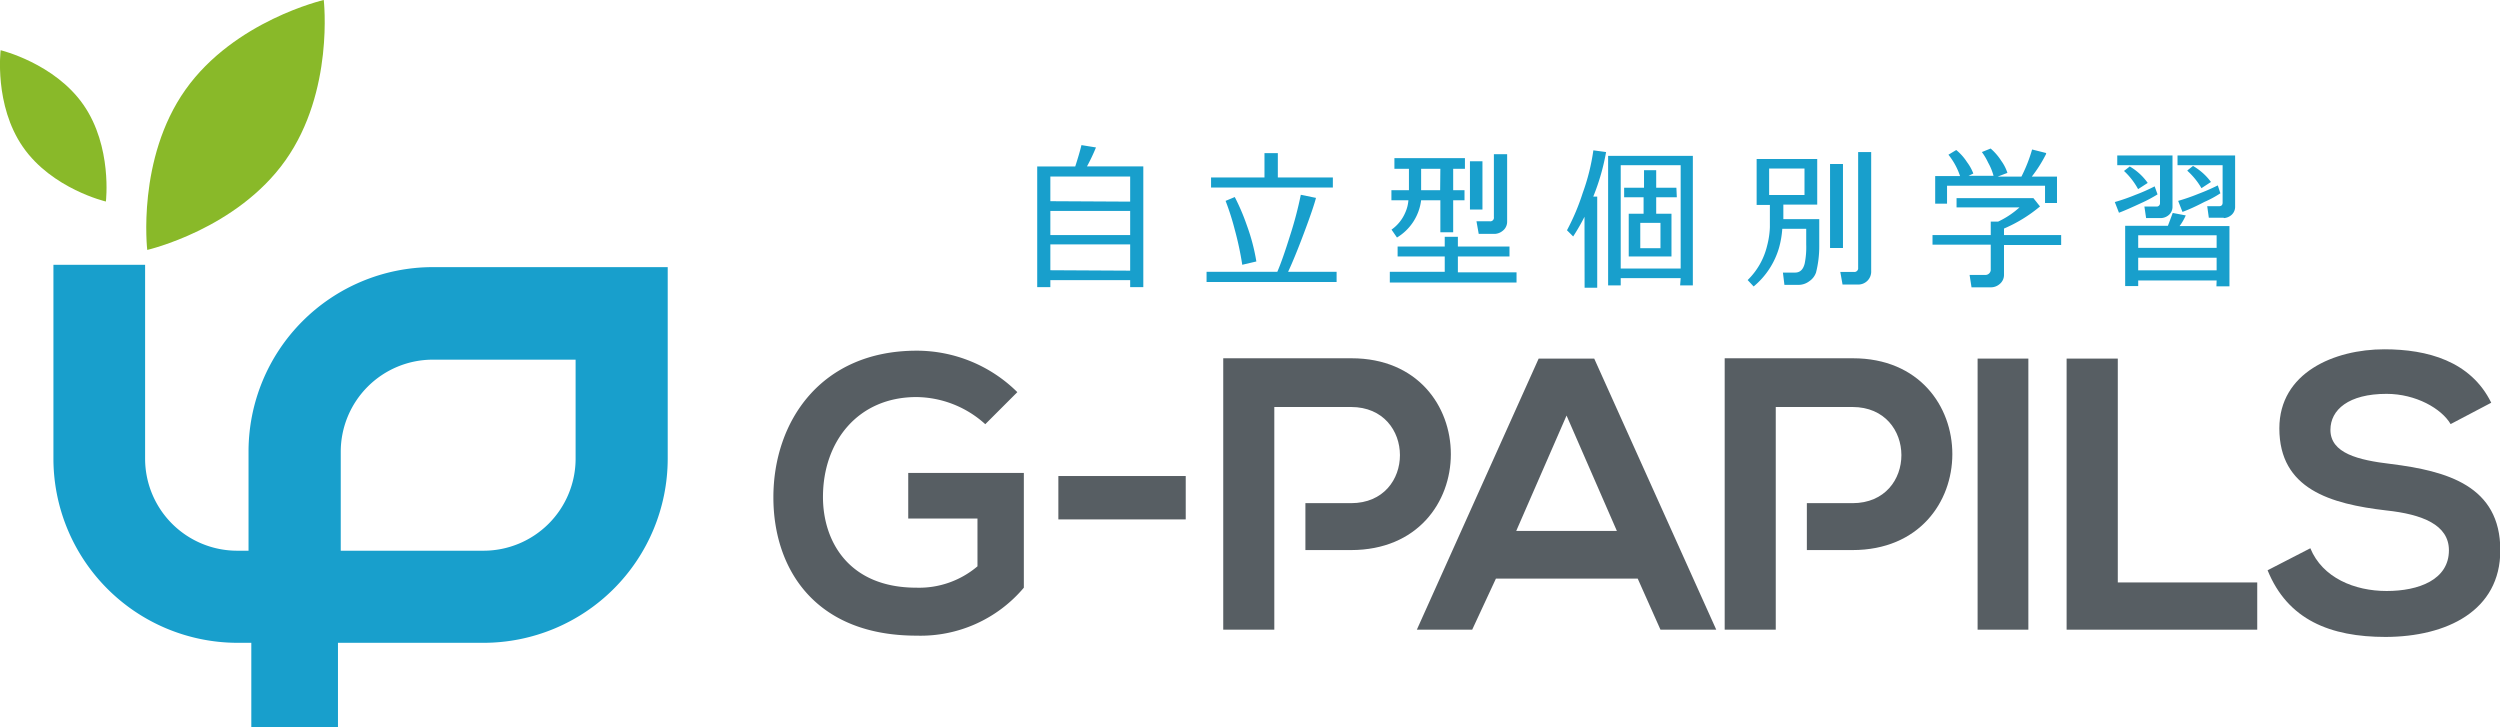
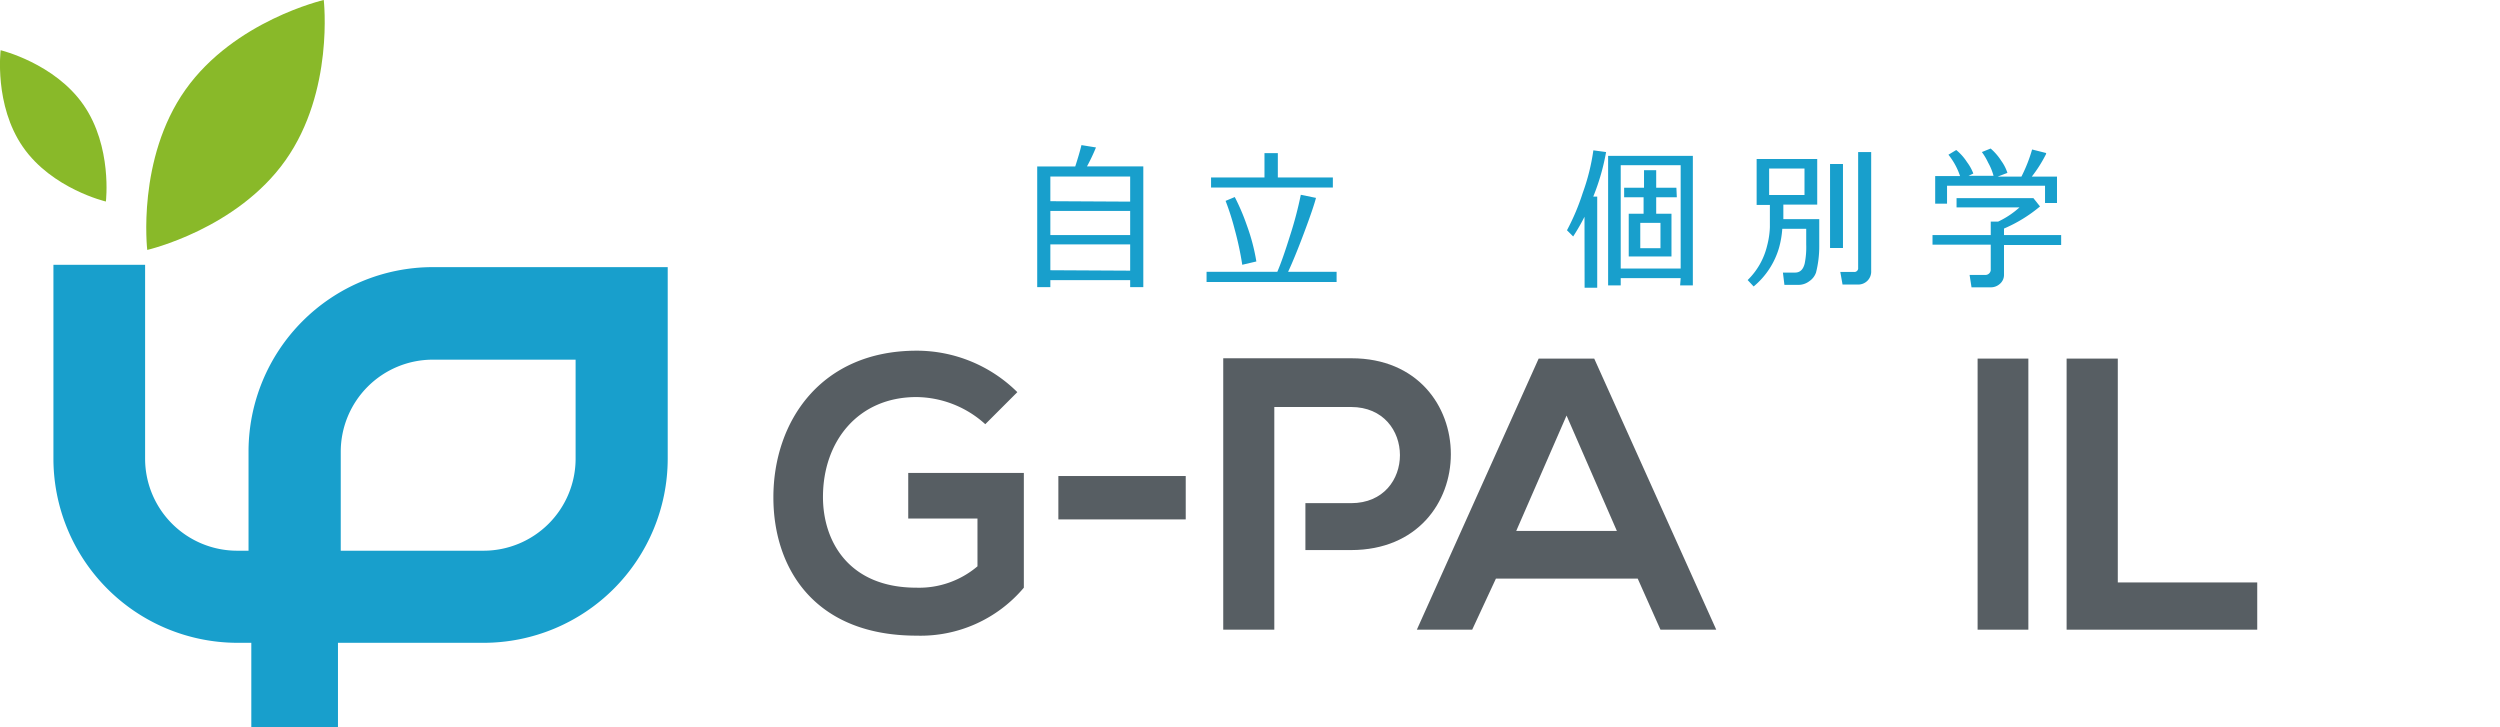
<svg xmlns="http://www.w3.org/2000/svg" viewBox="0 0 233.97 68.07">
  <defs>
    <style>.cls-1{fill:#575e63;}.cls-2{fill:#189fcc;}.cls-3{fill:#89b929;}</style>
  </defs>
  <g id="レイヤー_2" data-name="レイヤー 2">
    <g id="レイヤー_1-2" data-name="レイヤー 1">
      <path class="cls-1" d="M85,48.53h6.48V53a8.44,8.44,0,0,1-5.72,2c-6.31,0-8.74-4.32-8.74-8.49,0-5.22,3.3-9.35,8.74-9.35a9.72,9.72,0,0,1,6.45,2.54l3-3a13.38,13.38,0,0,0-9.42-3.88c-8.95,0-13.41,6.6-13.41,13.73,0,6.67,3.88,12.94,13.41,12.94A12.64,12.64,0,0,0,95.82,55V44.26H85Z" />
      <rect class="cls-1" x="99.05" y="44.55" width="11.92" height="4.06" />
      <path class="cls-1" d="M126.48,33.53c-4,0-8,0-12,0V58.93h4.78V38.09h7.18c6.09,0,6.12,9,0,9h-4.27v4.39h4.27C138.91,51.47,138.87,33.53,126.48,33.53Z" />
      <path class="cls-1" d="M144,33.56,132.6,58.93h5.18L140,54.15h13.27l2.13,4.78h5.22L149.2,33.56Zm-2.1,16.13,4.71-10.8,4.71,10.8Z" />
      <rect class="cls-1" x="185.08" y="33.56" width="4.75" height="25.37" />
      <polygon class="cls-1" points="198.2 33.56 193.41 33.56 193.41 58.93 211.25 58.93 211.25 54.51 198.2 54.51 198.2 33.56" />
-       <path class="cls-1" d="M223.75,43.42c-3.05-.36-5.65-1-5.65-3.19,0-1.88,1.7-3.37,5.25-3.37,2.75,0,5.15,1.38,6,2.83l3.8-2c-1.92-3.91-6-5-10-5-4.68,0-9.83,2.18-9.83,7.4,0,5.69,4.79,7.07,10,7.68,3.37.36,5.87,1.34,5.87,3.73,0,2.76-2.83,3.81-5.83,3.81s-6-1.23-7.14-4l-4,2.06c1.88,4.64,5.87,6.24,11.05,6.24C229,59.59,234,57.16,234,51.5,234,45.45,229,44.08,223.75,43.42Z" />
-       <path class="cls-1" d="M173.41,33.53c-4,0-8,0-12,0V58.93h4.78V38.09h7.18c6.09,0,6.12,9,0,9h-4.27v4.39h4.27C185.84,51.47,185.81,33.53,173.41,33.53Z" />
      <path class="cls-2" d="M107,26.87h-1.23v-.65H98.3v.65H97.07V15.58h3.56c.25-.78.45-1.45.58-2l1.36.22a17.71,17.71,0,0,1-.84,1.77H107Zm-1.23-8V16.52H98.3v2.31Zm0,3.13V19.74H98.3V22Zm0,3.33V22.87H98.3v2.42Z" />
      <path class="cls-2" d="M112.92,26.39v-.95h6.62c.35-.81.74-1.94,1.2-3.41a35.23,35.23,0,0,0,1-3.8l1.42.29c-.15.59-.52,1.68-1.12,3.28s-1.1,2.81-1.49,3.64h4.54v.95Zm.42-8.84v-.94h5V14.33h1.25v2.28h5.15v.94Zm4.24,6.92-1.32.31a29.37,29.37,0,0,0-.71-3.32,23.67,23.67,0,0,0-.85-2.66l.86-.36a20.21,20.21,0,0,1,1.13,2.65A18.34,18.34,0,0,1,117.58,24.47Z" />
-       <path class="cls-2" d="M141.93,26.44H130.07v-1h5.14V24H130.8v-.93h4.41v-.91h1.23v.91h4.83V24h-4.83v1.49h5.49ZM137.1,15.8H136v2h1.06v.94H136v3h-1.2v-3H133a4.75,4.75,0,0,1-2.26,3.49l-.51-.74a3.73,3.73,0,0,0,1.28-1.58,3.41,3.41,0,0,0,.3-1.17h-1.59V17.8h1.64v-2H130.5v-1h6.6Zm-2.3,0H133v2h1.78Zm2.77,3.81V15.09h1.17v4.52Zm2.28,2.28h-1.46l-.21-1.18h1.24a.34.34,0,0,0,.39-.39V14.43h1.24v6.3a1.07,1.07,0,0,1-.44.89A1.24,1.24,0,0,1,139.85,21.89Z" />
      <path class="cls-2" d="M148.29,20.29a20,20,0,0,1-1.06,1.84l-.58-.58a20.8,20.8,0,0,0,1.47-3.48,19.72,19.72,0,0,0,1-4l1.19.16a20.62,20.62,0,0,1-1.2,4.17h.37v8.53h-1.18Zm9,5.74h-5.61v.68H150.5V14.59h7.93V26.71h-1.19Zm-5.61-.9h5.61V15.46h-5.61Zm5.25-6.67H155V20h1.43v4h-4V20h1.39V18.46H152v-.89h1.86V15.93H155v1.64h1.89Zm-3.42,4.77h1.89V20.86h-1.89Z" />
      <path class="cls-2" d="M166.8,21.41a8.79,8.79,0,0,1-.31,1.8,7.37,7.37,0,0,1-2.37,3.6l-.56-.6A6.64,6.64,0,0,0,165.38,23a7.87,7.87,0,0,0,.26-1.74c0-.48,0-1.18,0-2.08H164.4V14.88h5.67v4.27H166.9c0,.53,0,1,0,1.36h3.36c0,.5,0,1.33,0,2.49a9.91,9.91,0,0,1-.3,2.5,1.61,1.61,0,0,1-.62.81,1.68,1.68,0,0,1-1,.35H167l-.14-1.15H168c.46,0,.76-.28.9-.86a7.8,7.8,0,0,0,.14-1.78V21.41Zm-1.23-5.64v2.48h3.31V15.77Zm5.7-.42h1.21v7.86h-1.21Zm3.85,10a1.21,1.21,0,0,1-1.22,1.28h-1.46l-.21-1.18h1.27a.35.35,0,0,0,.4-.39V14.23h1.22Z" />
      <path class="cls-2" d="M180.86,22.9V22h5.45V20.74H187a8.07,8.07,0,0,0,2-1.33h-5.89v-.87h7.19l.62.78a13.51,13.51,0,0,1-3.37,2.07V22h5.35v.93h-5.35v2.77a1.09,1.09,0,0,1-.38.86,1.25,1.25,0,0,1-.85.33h-1.81l-.18-1.16h1.52a.5.5,0,0,0,.46-.44V22.9Zm5.44-9a5.29,5.29,0,0,1,1,1.16,4,4,0,0,1,.57,1.12l-.92.35h2.23a14.05,14.05,0,0,0,1-2.54l1.31.33v.09a12.58,12.58,0,0,1-1.34,2.12h2.36V19h-1.12V17.38h-9.17v1.68h-1.11V16.48h2.33a6.44,6.44,0,0,0-1.09-2l.73-.44a4.78,4.78,0,0,1,1,1.12,4.4,4.4,0,0,1,.6,1.08l-.44.21h2.33a5.23,5.23,0,0,0-.5-1.22,5.86,5.86,0,0,0-.59-1Z" />
-       <path class="cls-2" d="M198.31,19.91l-.39-1a18.54,18.54,0,0,0,1.92-.67,16.4,16.4,0,0,0,1.81-.8l.27.75a12.72,12.72,0,0,1-1.52.81C199.54,19.4,198.84,19.71,198.31,19.91Zm3.92.5h-1.38l-.16-1.08h1.11a.31.31,0,0,0,.35-.34V15.46h-4v-.91h5.17v4.81a1,1,0,0,1-.42.82A1.17,1.17,0,0,1,202.23,20.41ZM198.78,16l.54-.42A5.37,5.37,0,0,1,201,17.12l-.9.58A6.57,6.57,0,0,0,198.78,16Zm8.67,10.25h-7.34v.52h-1.22V21.13h4q.19-.49.45-1.2l1.22.23a5,5,0,0,1-.58,1h4.67V26.8h-1.22Zm0-4.23h-7.34v1.18h7.34Zm-7.34,3.28h7.34V24.12h-7.34Zm8-4.92h-1.39l-.15-1.08h1.09c.24,0,.35-.11.35-.34V15.46h-4.22v-.91h5.39v4.81a1,1,0,0,1-.42.82A1.17,1.17,0,0,1,208.13,20.41Zm-3.87-.58-.39-1a18.73,18.73,0,0,0,1.9-.66,19.31,19.31,0,0,0,1.81-.79l.24.74a9.73,9.73,0,0,1-1.5.81C205.46,19.34,204.78,19.64,204.26,19.83Zm.47-3.85.53-.42a5.55,5.55,0,0,1,1.68,1.5l-.89.58A6.71,6.71,0,0,0,204.73,16Z" />
      <path class="cls-2" d="M40.5,25A17.26,17.26,0,0,0,23.26,42.27v9.27H22.19a8.62,8.62,0,0,1-8.61-8.61V24.78H5V42.93A17.25,17.25,0,0,0,22.19,60.16h1.33v7.91h8.11V60.16H45.26A17.25,17.25,0,0,0,62.49,42.93V25ZM31.89,42.27a8.62,8.62,0,0,1,8.61-8.61H53.87v9.27a8.62,8.62,0,0,1-8.61,8.61H31.89Z" />
      <path class="cls-3" d="M26.72,15c-4.56,6.46-12.94,8.39-12.94,8.39s-1-8.54,3.58-15S30.3,0,30.3,0,31.29,8.54,26.72,15Z" />
      <path class="cls-3" d="M7.81,9.81C5.1,5.91.06,4.7.06,4.7s-.63,5.14,2.09,9.06,7.76,5.1,7.76,5.1S10.53,13.73,7.81,9.81Z" />
    </g>
  </g>
</svg>